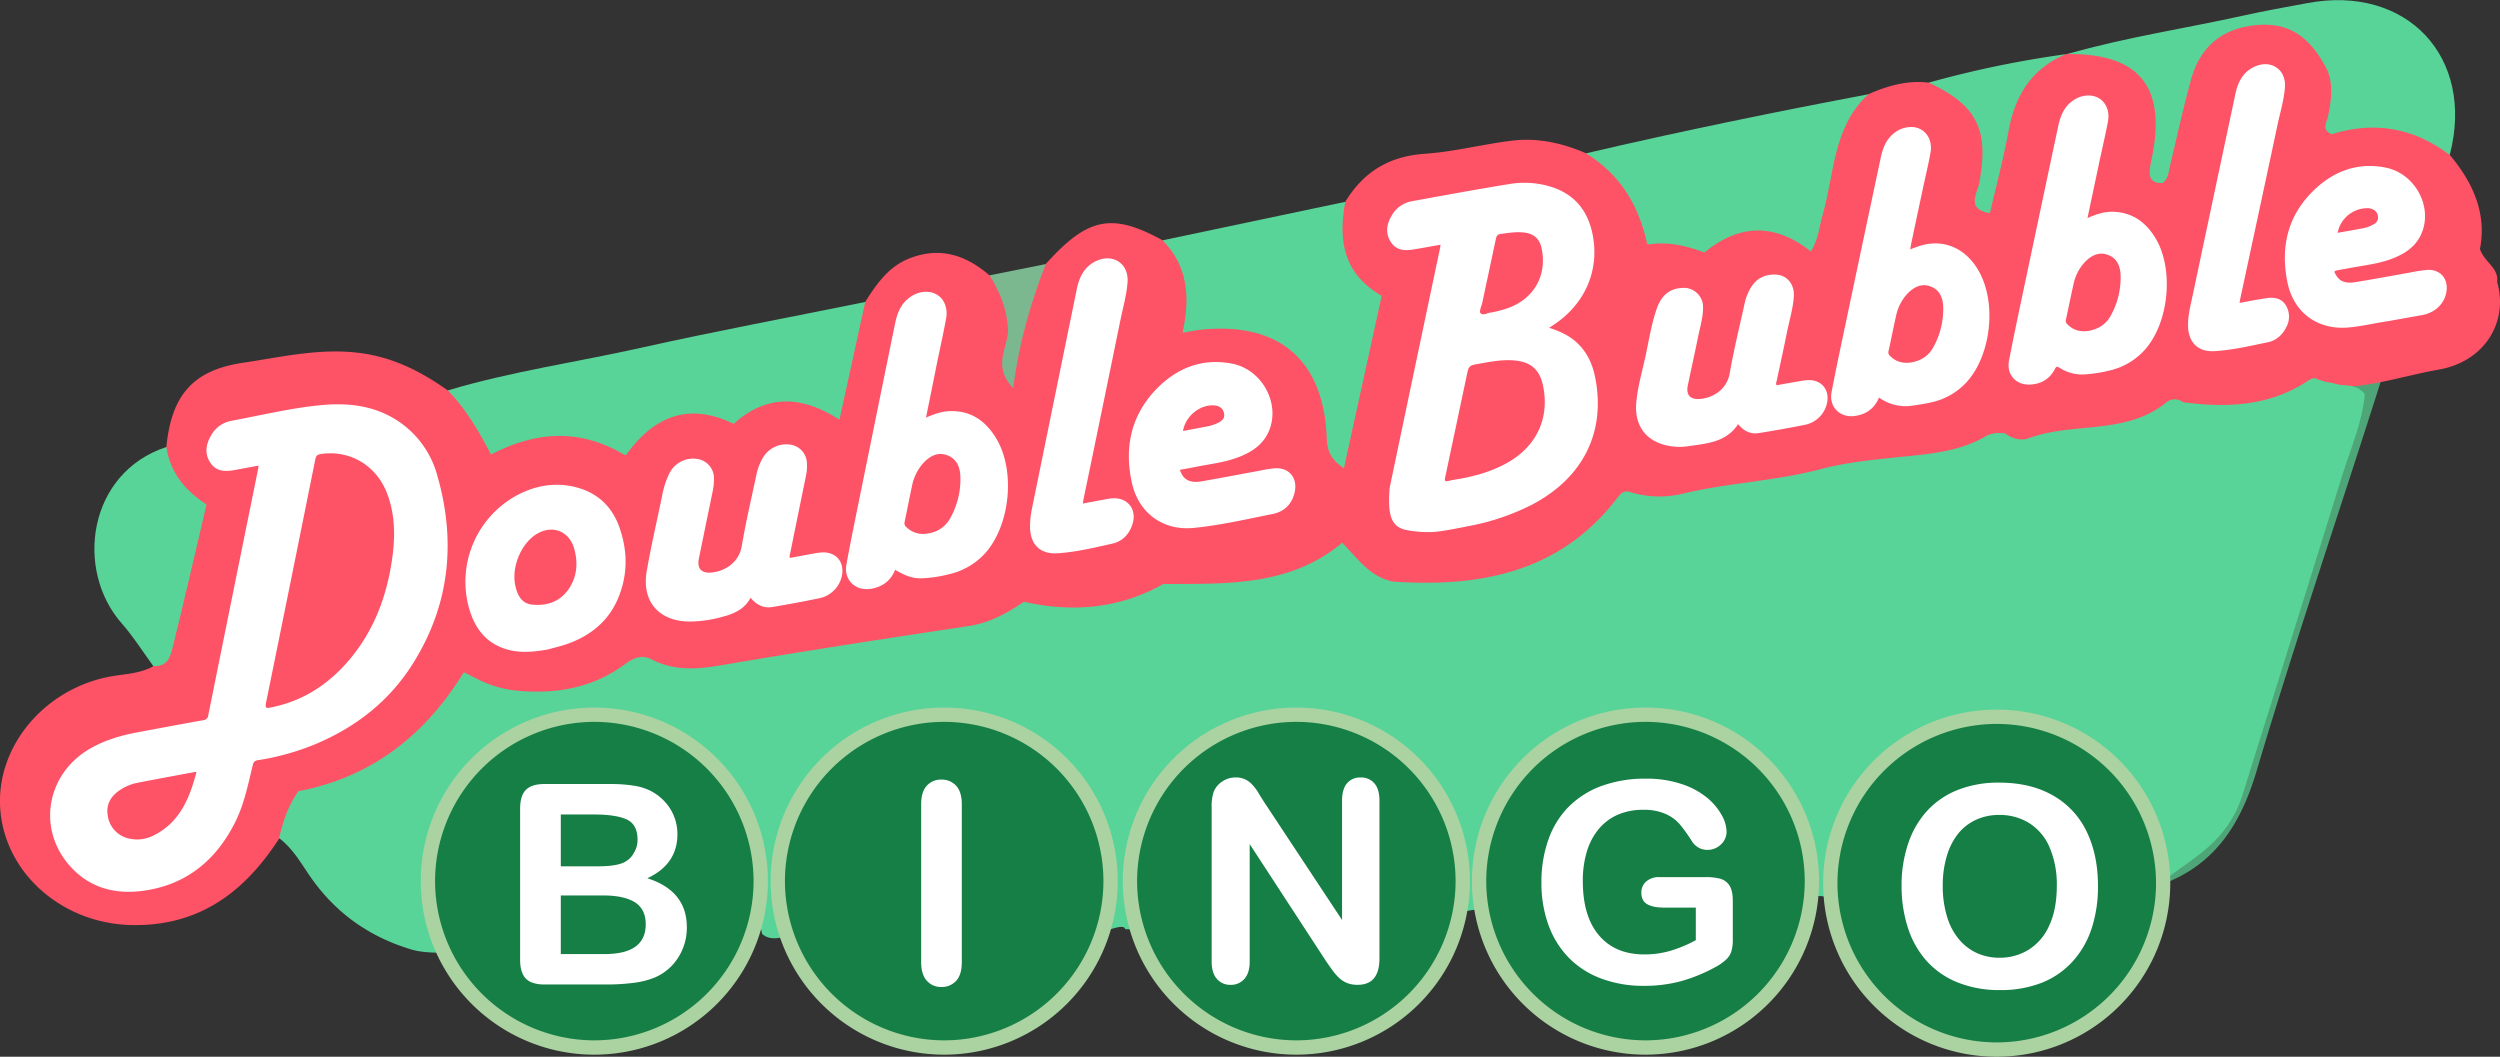
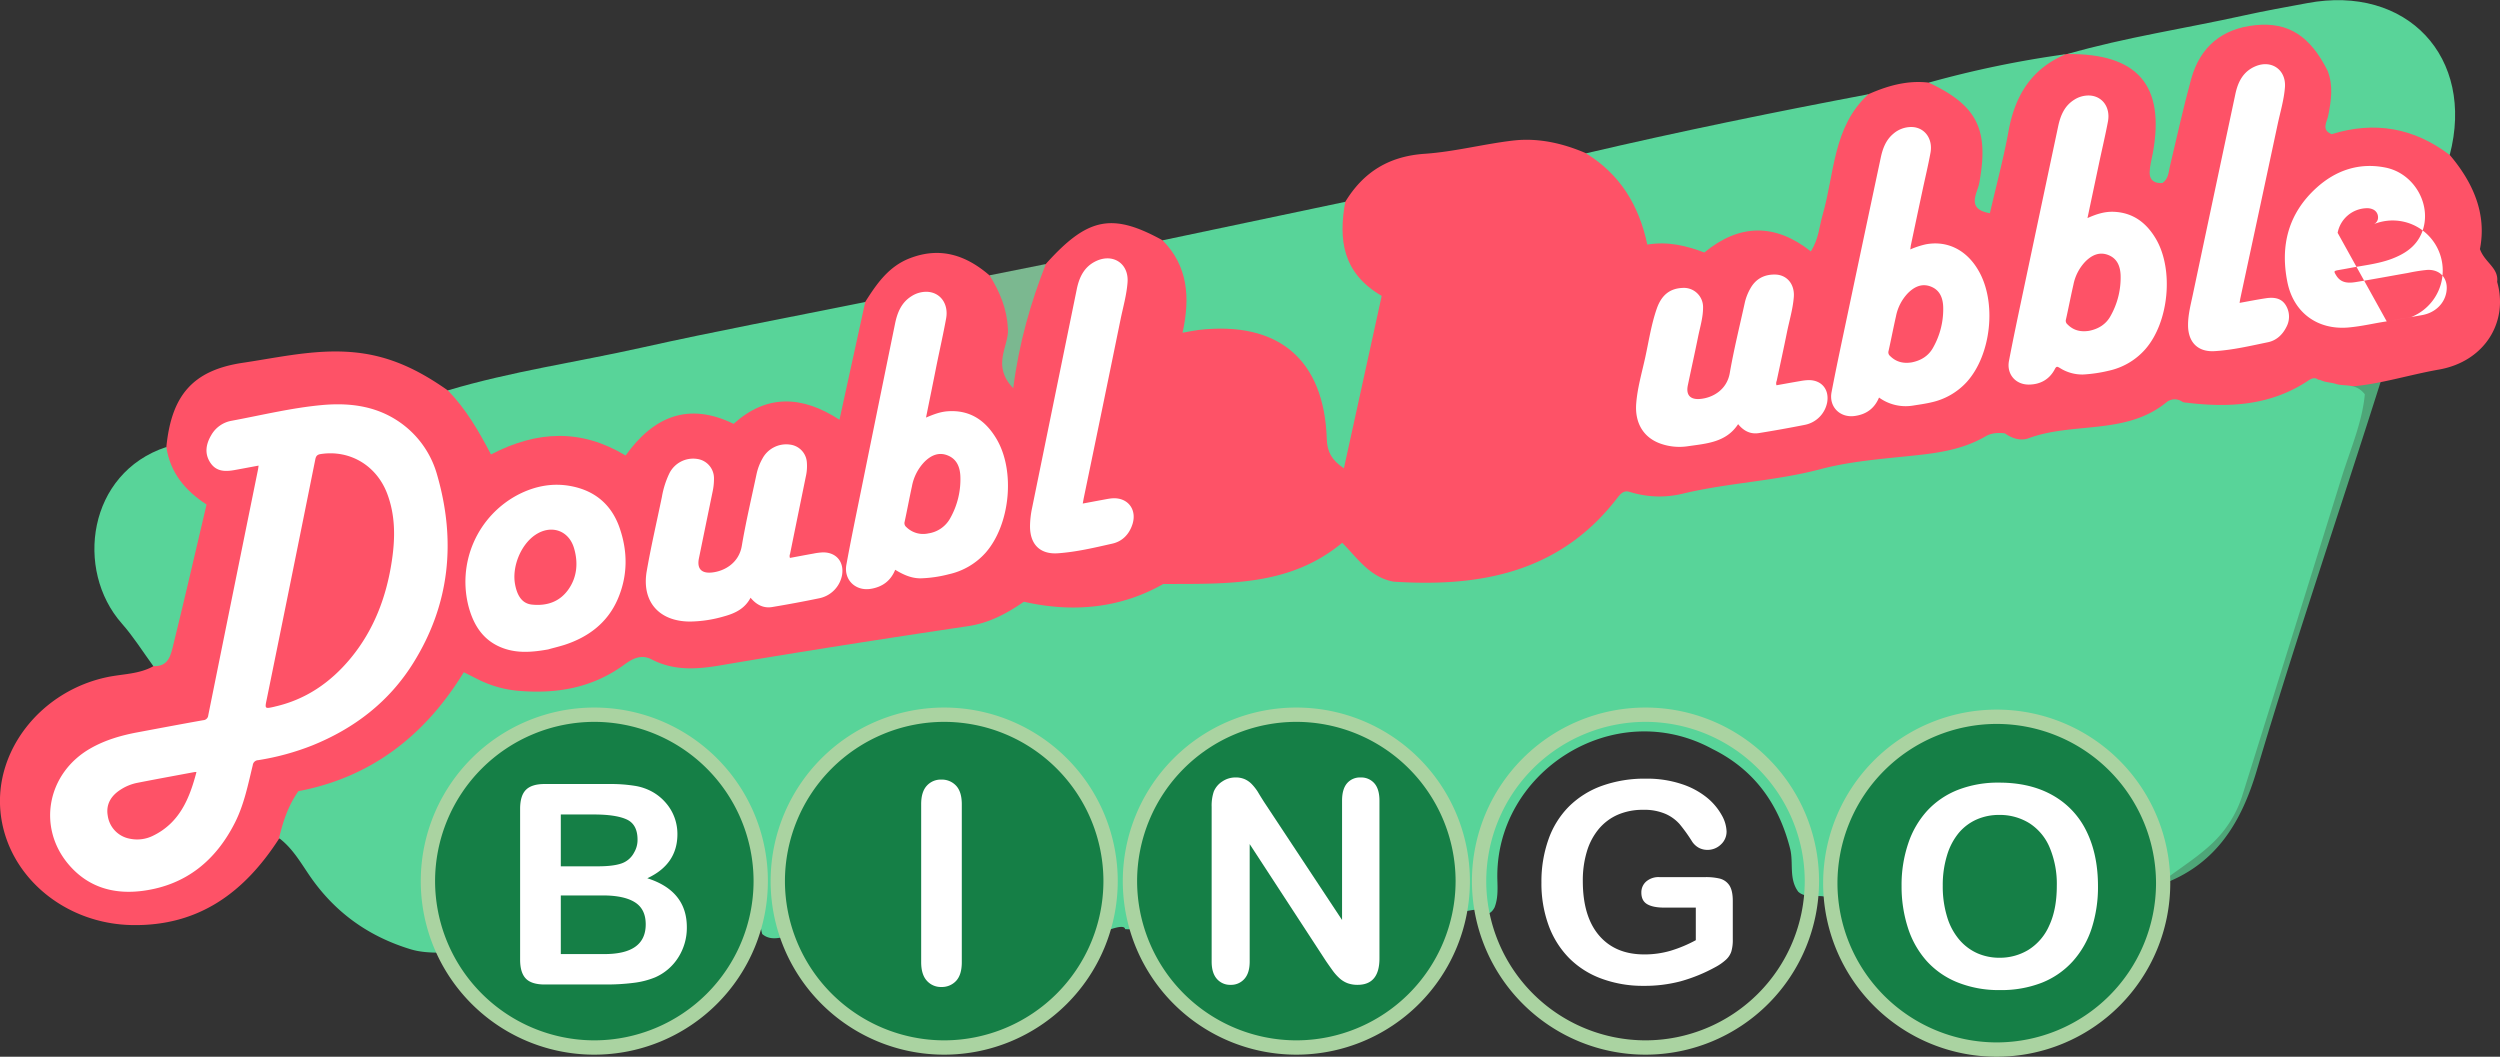
<svg xmlns="http://www.w3.org/2000/svg" id="Слой_1" data-name="Слой 1" viewBox="0 0 1222.71 516.83">
  <rect x="0" y="0" width="1222.71" height="516.83" fill="#333333" stroke="none" />
  <defs>
    <style>.cls-1{fill:#4ea678;}.cls-2{fill:#fe5267;}.cls-3{fill:#58d499;}.cls-4{fill:#59d499;}.cls-5{fill:#7bcda3;}.cls-6{fill:#7bb890;}.cls-7{fill:#fff;}.cls-8{fill:#157f46;}.cls-9{fill:#aad3a1;}</style>
  </defs>
  <path class="cls-1" d="M-601.43,303c1.21-3.34,3.23-3.76,4.78-8.06,26.19-10.65,38-32.55,45.58-59.37,13.73-48.39,29.79-96.13,44.79-144.17,3.2-10.25,6.06-20.62,9-30.59-4.44-3.78-10.07-.64-13.43-4.6,7.27-2.57,16.88-7.8,24.13-4.45-19.8,62.62-42.68,129.56-61.36,192.52-7.5,25.26-19.62,44.9-44,54.7-10.57,62.58-58.62,95.64-107.61,75a5.3,5.3,0,0,1-.78-.42c-1.26-.74-2.84-.7-4.15-1.3a24.44,24.44,0,0,0-3.66-1.19c-4.51-1.27-7.51-5.15-11.32-7.62,3.32-8.94,8.86-4.1,13.74-2.08,26.26,10.86,50.86,7.76,73.9-8.6,12.37-8.78,19.38-21.46,25.22-35C-604.9,313.73-605.83,305.74-601.43,303Z" transform="translate(1651.67 132.62)" />
  <path class="cls-2" d="M-993.72-33.91c8.88-14.6,21.41-22.34,38.94-23.5,14.41-1,28.62-4.75,43-6.45,12.39-1.46,24.39,1.26,35.83,6.2,12.08.91,18,9.58,23.53,18.67,4,6.58,5.81,14.35,10.74,20.55,11.71,3.76,23,5.8,34.39-.91,13.31-7.88,26.33-2.59,39.61,3.15,5.88-15.13,7.54-29.62,11.06-43.6,2.85-11.28,6.49-22,18.72-26.72,9.4-4.17,19.07-6.93,29.51-5.69,24.31,3.1,32.89,20.38,28,55.84,2.75-12.74,6.27-25.3,9.19-38,3.82-16.55,12.59-28.09,30-31.76l.73-.12c35.8-5.4,49.73,10.35,46,53.23,5.07-15.08,6.26-30.09,11.69-44,6.8-17.39,19-25.89,39-26.2,16.79-.27,27,9.06,33,23.83a50.08,50.08,0,0,1-.4,21.35c-.71,3.36-1.22,6.45,3.78,6.4,15.08-3.77,29.74-3.65,43.56,4.36,4.32,2.51,8.63,5.14,10.24,10.37C-442-43.25-435.39-28-438.77-10.82c2.24,6.55,9.29,9.21,8.42,16.08,5.6,19.56-6.06,38.94-28.52,42.88-18.13,3.17-35.84,9.62-54.65,8.46-1.48,0-3-.09-4.43-.22-12.52,1.35-23.32,8.7-36.22,9.59-9,.62-17.83,1.85-26.84,1.3a34.63,34.63,0,0,1-4.3-.67,12.55,12.55,0,0,0-10.51,1.16C-617,80.5-641.72,78.24-664.71,83.33a7.88,7.88,0,0,1-2.72-.34c-3.55-1-7.72-2.58-10.75-.85-17.72,10.12-37.75,10.9-57,12.92-38.47,4-75.68,16.54-114.7,16.29-1.42,0-2.85-.15-4.26-.23a8.49,8.49,0,0,0-7.13,3.26c-24.84,31.42-60.29,37.93-97.14,41a56.57,56.57,0,0,1-12.26-.33c-10.29-.87-15.85-10.33-25-14-25.93,12.8-53.4,16.92-82.25,16.59-12.85-.15-24.46,9.93-38.14,9.69-22.27-.38-43.28,6.26-64.86,10.21-42.14,7.72-84.76,13.16-127,20.69-8.94,1.6-17.2-.93-25.17-4.74-4.12-2.38-7.89-3.91-12.53-.28-18.6,14.57-34.5,16.65-56.8,15-5-.48-14.82-5.65-20.77-5.4-7,6.42-12.93,14.54-19.73,21.77a103.17,103.17,0,0,1-45.78,28.73c-10.83,3.29-19.24,7.79-21.86,19.63a5.6,5.6,0,0,1-4.57,4.53c-16.84,26.16-39.06,42.9-71.89,42.35-33.41-.56-61.44-24.37-64.42-55.47-2.91-30.3,20.07-59.1,52.31-65.82,7.52-1.56,15.46-1.39,22.43-5.29,3-5.08,6.1-10.08,7.65-15.86,5.27-19.69,9.09-39.67,13.35-58.89C-1561,107.07-1575.79,101-1570.31,86c2.47-24.89,12.59-37.49,37.37-41.18,21.81-3.25,43.7-8.75,66.28-3.1,12.75,3.19,23.56,9.28,34,16.59,13,2.65,14,17.24,24.44,24.44,19.47-6.68,40-8.66,58.35.67,6.81-1.1,9.76-4.78,13.1-7.8,9.13-8.27,20-11.32,31.71-8.49a29.13,29.13,0,0,0,22.22-2.82c12.23-6.66,24.75-3.17,37.69.82,5.6-11.56,7-23.75,10.07-35.43,1.38-5.31,2-10.81,6.55-14.62,5.6-8.85,11.43-17.38,21.86-21.4,14.86-5.73,27.47-1.52,38.91,8.35,16.77,11.39,11.49,27.66,10.2,42.58,3.54-16.31,4.84-34.26,17.35-48.09,20.46-22.82,32.38-25.25,57.11-11.63,18,7.57,13.86,24.5,16.11,40.18,18.69-1.45,36.24.21,51.09,13.63,14.58,13.17,17.52,30,18.46,48.28,7-21.59,10.66-43.5,15.55-65.11,1.53-6.78-3.27-10.76-6.8-15.54C-997.77-6-1002.3-19.22-993.72-33.91Z" transform="translate(1651.67 132.62)" />
  <path class="cls-3" d="M-584.48,63.78a3.36,3.36,0,0,0,1.88.5c21.13,2.63,41.6,1.5,60-10.85,1.61-1.07,3.17-1.6,4.87-.28l.75,0c2.53,1.37,5.47,1.17,8.11,2.11,4.25,1.2,9.36-.63,13.79,4.95-1.17,13.4-7,26.8-11.27,40.44q-24.06,77.43-48.32,154.8a55.15,55.15,0,0,1-14.77,24.15c-10.05,9.62-22.59,16-32.49,25.68-5.37-7.82-1.12-17.2-4.17-25.39-7.21-27-24.44-44.36-51.15-51.9-29.33-8.27-53.78.92-74.26,22.46-10.33,13.87-16.81,29.07-17.45,46.63-.15,4.41,1.28,10.65-6.28,11.39l.19-.29c-4.75-5-12.15-.3-17.09-4.63-4.75-6.35-2.26-14.09-4-21.06-5.56-21.86-17.45-38.62-38-48.78-48.24-26.34-106.68,11.38-105.19,64.07.13,4.52.33,9.11-1.4,13.47-1.12,2-2.53,3.52-5.13,2.89l.26-.1c-4.12-4.24-9.66,1.16-13.93-2.05-4.15-4.57-3.17-10.27-3.33-15.66-1-34.85-22.43-60.8-55.52-69.27-31.27-8-67.61,9.88-81.11,39-14,30.25-7.7,61,19.63,84.94a30.78,30.78,0,0,1,3.15,2.16c4.07,4.47,11.11,5.52,13.75,11.69,0,2.74-1.52,4.53-3.65,6-20.14-10.36-33.89-26.58-42.86-46.67-3.7-3.55-8-2-11.93-2.38-.59-5.23-29.18,10.14-25.53,10-5.81-1.47,9.62-11.1,5.18-15.41-1.86-8.13,11.34-15.71,11.17-23.87-.6-27.31-20.73-54.58-47-63-30.33-9.68-56.58-2.93-78.73,19.81-27.63,37.43-23.65,76.09,10.66,102.94,4.56,4.42,11.49,6,14.67,12a7.21,7.21,0,0,1-3.37,6.55c-18.82-9.67-32-24.63-41.23-43.41-6.93-7.08-16.23,2.88-23.3-3.22-2.53-9,.35-18,.69-26.91.7-18.38-5.14-33.76-17.11-47.23-20-22.78-45-30.58-74-22.14-27.17,7.91-44.84,26.05-50.2,54.22-3.48,18.29-2.51,36.31,10.84,51.35,2.86,1.65,5.24,3.7,6.11,7.06,1.25,8.89,9.15,11.53,15.09,16,5.31,4,12.82,4.45,17,10.3.32,4.3-3,5.21-6,6.5-17.26-6.36-28.76-19.19-39.36-33.29a16.49,16.49,0,0,0-12.28-6.55c-7.56-.41-15.28.42-22.74-1.85-20.91-6.37-37.41-18.31-49.71-36.45-4.3-6.34-8.28-13.16-14.63-17.92,1.89-8,4.39-15.77,9.45-22.95,35.73-6.78,62-27.31,80.9-58.18l6.71,3.37a54,54,0,0,0,19.59,5.69c18.51,1.64,36.26-1.09,52.3-12.84,4.39-3.21,8.52-5.12,13.68-2.28,10.75,5.41,21.7,4.67,33.32,2.69,40.27-6.87,80.66-13.13,121.07-19.17,10.37-1.55,19-6.22,27.26-11.94,24.62,5.67,47.94,2.88,68.16-8.67,31.76-.1,61.88,1.1,87.52-20.14,7.23,7.15,13.36,16.85,25.13,19,42.52,2.78,81.27-4.49,109.23-40.7,1.63-2.11,3.39-4.44,6.71-3l-.21-.13a48.29,48.29,0,0,0,25.72.79c22.24-5.35,45.18-6.1,67.42-12,12.76-3.39,26.66-4.72,40-6.07,14.34-1.45,28.08-2.63,40.72-10,2.8-1.64,6.12-1.81,9.37-1.44,3.5,2.54,7.8,3.82,11.58,2.42,21.85-8.11,47.55-1.41,67.35-17.51A6.4,6.4,0,0,1-584.48,63.78Z" transform="translate(1651.67 132.62)" />
  <path class="cls-3" d="M-1228.5,15.08c-4.07,18.62-8.14,37.23-12.6,57.59-18.3-11.92-35.6-12.58-51.78,2C-1314.95,63.93-1332,71-1345.7,90.16c-21.54-13-43-12.37-65.84-.52-5.91-11.33-12.25-22.26-21.09-31.33,31-9.26,63-13.81,94.51-20.85C-1301.73,29.33-1265,22.49-1228.5,15.08Z" transform="translate(1651.67 132.62)" />
  <path class="cls-3" d="M-993.72-33.91c-3.39,18.4-1.36,34.86,17.82,46-6.13,28-12.24,55.85-18.49,84.34-6-4-8.17-8.12-8.37-14.32-1.26-38.92-23.69-57.83-62.68-53.36-2.16.25-4.28.74-7.87,1.36,3.82-17.27,2.65-32.64-9.76-45.2Z" transform="translate(1651.67 132.62)" />
  <path class="cls-3" d="M-737.88-86.52c-17.4,15.88-16.5,38.74-22.38,59C-761.89-22-762.07-16-766-9.64c-17.37-13.82-35-13.65-52.1.51C-827-12.45-835.79-14.67-846-13c-4.07-19.32-13.45-34.49-30-44.62C-830.14-68.35-784.08-77.77-737.88-86.52Z" transform="translate(1651.67 132.62)" />
  <path class="cls-4" d="M-513.27-98c-8.55-17-19.11-23.94-35.34-22.31S-575.63-109.77-580-94c-3.85,14-6.95,28.25-10.33,42.41-.73,3.06-.72,6.41-3.71,8.48-3.82.29-6.38-1.3-6.28-5.26.09-3.15,1-6.28,1.57-9.41,6.05-33.15-7.42-48.75-41.8-48.42,28.4-8.16,57.64-12.51,86.43-18.88,10.21-2.26,20.51-4.09,30.79-6,48.8-9.26,82.32,26.42,69.78,74.26Q-479.77-76.78-511.27-67c-5.24-2.09-2.35-5.83-1.72-9C-511.52-83.39-510.41-90.72-513.27-98Z" transform="translate(1651.67 132.62)" />
  <path class="cls-3" d="M-1570.31,86c1.82,12.52,9.24,21.37,19.66,28.13-5.48,23.27-10.63,45.79-16.16,68.22-1.24,5-2.19,11.23-9.87,10.81-5.11-7-9.71-14.38-15.4-20.82C-1615.19,146.2-1608.79,98.68-1570.31,86Z" transform="translate(1651.67 132.62)" />
  <path class="cls-5" d="M-600.62,305.92c-6.64,50.16-61.65,80.38-107.2,58.83-3.86-1.83-7.14-6.78-11.71-1.28-19.23-13.59-30.92-32.05-35.7-55,4.65-3.94,2.42-9.3,2.8-14.08,1.42-17.6,7.06-33.41,19.21-46.58a6.36,6.36,0,0,1,2.09,3.66c.48,4.92-2.45,8.63-4.52,12.65-13.35,26-10,54.8,8.93,76.5,16.69,19.15,47.25,27.46,71.45,19.42,27.45-9.11,45.45-32.11,47.63-60.83.45-5.89-.4-11.87,1.25-17.69a7.55,7.55,0,0,1,2.53-3.42C-598,286.83-602.63,296.76-600.62,305.92Z" transform="translate(1651.67 132.62)" />
  <path class="cls-4" d="M-641.24-106.12c-16.86,7-24.91,20.21-28.08,37.58-2.44,13.41-6,26.62-9.12,40.2-11.84-2-6.15-9.71-5.23-14.65,4.87-26.19-.87-38.07-24.7-49.22A505.2,505.2,0,0,1-641.24-106.12Z" transform="translate(1651.67 132.62)" />
  <path class="cls-6" d="M-1140.18-3.48c-7.3,18.73-13,37.94-15.94,60.74-10.7-11.19-2.19-20.3-2.57-28.8-.46-10.12-4-18.31-9-26.43Z" transform="translate(1651.67 132.62)" />
-   <path class="cls-7" d="M-947.1-12.94c-4.5.8-8.69,1.57-12.9,2.28-4.4.76-8.64.7-11.41-3.56-2.89-4.43-2.05-8.88.49-13.12a14.13,14.13,0,0,1,9.82-6.87c15.92-2.91,31.84-5.84,47.81-8.42a43.88,43.88,0,0,1,19.77,1.24c11.34,3.39,18,11.08,20.56,22.44,4,18.09-3.33,35.23-19.41,45.57-.47.3-.93.62-1.66,1.11a40.35,40.35,0,0,1,9,3.82c7.69,4.64,11.79,11.73,13.51,20.3,5.36,26.71-5.77,49.15-30.81,62.32a114.33,114.33,0,0,1-30.92,10.49c-5,1-10,2-15,2.67a40.45,40.45,0,0,1-5.23.29,41.7,41.7,0,0,1-4.33-.2c-10.13-1-15.9-1.58-14.19-21.51q12.25-58.51,24.6-117C-947.31-11.62-947.24-12.13-947.1-12.94ZM-937,101.44a98.64,98.64,0,0,0,10.47-2.56,70.49,70.49,0,0,0,10.16-4.14c15.58-7.85,22.74-22,19.43-38.46-1.61-8-5.88-11.88-14-12.61-5.8-.52-11.48.54-17.16,1.57-5.18.93-5.18.92-6.26,6q-5.22,24.74-10.47,49.48c-.34,1.59-.33,2.39,1.69,1.86S-939.06,101.81-937,101.44Zm14.53-81.2a55.82,55.82,0,0,0,7.84-2c13-4.45,19.65-15.83,17-29.2-1-4.74-3.67-7.31-8.46-7.91-3.9-.49-7.74.13-11.6.67-1.54.21-2,.87-2.35,2.33C-922.23-5.44-924.51,5-926.69,15.4c-.38,1.81-1.76,4.31-.78,5.28C-926.3,21.83-923.9,20.29-922.47,20.24Z" transform="translate(1651.67 132.62)" />
  <path class="cls-7" d="M-1525.2,95.1c-4.12.76-7.89,1.48-11.67,2.16-4.59.83-9,.87-11.94-3.6s-2.13-9.1.46-13.47a14.3,14.3,0,0,1,9.84-7c14.66-2.72,29.2-6.29,44.07-7.68,14.51-1.36,28.4.59,40.36,9.9a46.55,46.55,0,0,1,16.23,24.33c9.28,32.24,6.24,63.14-11.68,91.88-11.84,19-28.79,32-49.47,40.36a124.8,124.8,0,0,1-26.42,7.19,2.75,2.75,0,0,0-2.63,2.46c-2.32,9.53-4.24,19.25-8.7,28.07-9.35,18.51-23.89,30.49-44.82,33.34-14.21,1.93-26.94-1.56-36.56-12.89-15.53-18.31-10.41-44.77,10.81-56.8,7.18-4.08,15-6.33,23-7.82,10.66-2,21.32-4,32-5.91a2.58,2.58,0,0,0,2.5-2.37q12.11-60,24.31-120.09C-1525.38,96.54-1525.32,95.94-1525.2,95.1Zm7.87,117.88c15.12-3.41,27.19-11.69,37-23.48,11.55-13.93,17.68-30.22,20.32-47.92,1.66-11.05,1.75-22-2.27-32.71-5.18-13.76-18.16-21.55-32.4-19.44-1.65.24-2.41.77-2.77,2.57q-11.79,58.68-23.75,117.32C-1522.21,214.1-1522.21,214.1-1517.33,213Zm-38.26,32a5.9,5.9,0,0,0-.94,0c-9.37,1.75-18.76,3.46-28.12,5.3a23.26,23.26,0,0,0-7.86,3.19c-5.17,3.23-7.39,7.62-6.46,12.88a13.3,13.3,0,0,0,10.76,11.22,17.44,17.44,0,0,0,11.25-1.38C-1563.91,269.91-1559,258.05-1555.59,245Z" transform="translate(1651.67 132.62)" />
  <path class="cls-7" d="M-1198.77,71.61c3.5-1.49,6.79-2.77,10.33-3.06,11-.88,18.69,4.34,24.09,13.39,9.36,15.66,6.78,42-5.25,55.74a33.86,33.86,0,0,1-18,10.55,61.82,61.82,0,0,1-13.66,2c-4.61.07-8.65-1.78-12.58-4.18-2.22,5.47-6.33,8.43-12,9.33-7.41,1.18-13.22-4.42-11.88-11.79,2.19-12,4.66-23.9,7.09-35.84q8.32-41,16.7-82c1.12-5.5,3.1-10.44,8.17-13.57a13.29,13.29,0,0,1,7.43-2.09c6.53.22,10.7,5.89,9.39,13.06-1.39,7.61-3.1,15.16-4.65,22.74C-1195.26,54.38-1197,62.84-1198.77,71.61Zm1,56.67a14.62,14.62,0,0,0,10.93-7.62,38.6,38.6,0,0,0,4.86-20.54c-.23-4.34-1.74-8.21-6.19-10s-8.23,0-11.43,3.21a23.45,23.45,0,0,0-6.06,11.94c-1.26,5.75-2.32,11.55-3.57,17.3a2.46,2.46,0,0,0,.85,2.61A11.7,11.7,0,0,0-1197.73,128.28Z" transform="translate(1651.67 132.62)" />
  <path class="cls-7" d="M-717.39-10.62A42.13,42.13,0,0,1-710-13.08c10.58-2.08,20.16,2.63,26,12.83,9,15.49,6.24,41.13-5.74,54.43a33,33,0,0,1-17.43,10c-2.91.69-5.89,1.08-8.85,1.56a22.17,22.17,0,0,1-16.65-3.93c-2.23,5.39-6.27,8.23-11.77,9-7.22,1.09-12.82-4.42-11.45-11.6,2.31-12.09,4.9-24.13,7.44-36.18q8.26-39.21,16.6-78.41c.94-4.47,2.45-8.64,6.06-11.72a13.42,13.42,0,0,1,9-3.4c6.36.09,10.56,5.68,9.29,12.6-1.15,6.31-2.67,12.56-4,18.84q-2.85,13.35-5.66,26.72C-717.2-11.84-717.27-11.34-717.39-10.62Zm.68,55.24c4.53-.89,8.3-3.14,10.57-7.37a38.08,38.08,0,0,0,4.85-20c-.2-4.23-1.67-8-6-9.7s-8,0-11.15,3.1A22.64,22.64,0,0,0-724.36,22c-1.29,5.67-2.38,11.38-3.65,17.05a2.27,2.27,0,0,0,.69,2.38C-724.37,44.4-720.83,45.28-716.71,44.62Z" transform="translate(1651.67 132.62)" />
  <path class="cls-7" d="M-630.72-25.95c4.39-2,8.53-3.28,13-3.08,9.39.43,15.9,5.45,20.5,13.28C-588.4-.64-590.9,25-602.43,38.18A33.2,33.2,0,0,1-620.3,48.69a70.37,70.37,0,0,1-12.43,1.85,20.35,20.35,0,0,1-11.5-3.19c-1.27-.75-1.69-.93-2.49.62-2.62,5-7.09,7.45-12.63,7.5-6.58.06-11-5.13-9.76-11.6,2.15-11.28,4.55-22.52,6.92-33.77q8.54-40.41,17.11-80.82c1.13-5.35,3.07-10.16,8-13.19a12.91,12.91,0,0,1,7.25-2c6.36.23,10.43,5.78,9.12,12.74s-3,14-4.47,21C-627-43.55-628.82-34.94-630.72-25.95Zm.78,55.13c4.53-.9,8.3-3.14,10.57-7.37a38.1,38.1,0,0,0,4.85-20c-.2-4.23-1.67-8-6-9.7s-8,0-11.14,3.1A22.64,22.64,0,0,0-637.59,6.6c-1.3,5.66-2.39,11.38-3.65,17a2.26,2.26,0,0,0,.69,2.38C-637.6,29-634.06,29.83-629.94,29.18Z" transform="translate(1651.67 132.62)" />
  <path class="cls-7" d="M-1265.32,140.25c3.84-.71,7.74-1.46,11.65-2.15a28.77,28.77,0,0,1,4.34-.55c6.55-.15,10.55,4.53,9.51,11A14.21,14.21,0,0,1-1251.08,160q-11.42,2.36-22.91,4.27c-4.29.72-7.77-1.12-10.59-4.55-2.82,5.39-7.64,7.67-13.07,9.14a61.42,61.42,0,0,1-16.81,2.51c-15-.14-23.47-9.86-20.9-24.7,2.11-12.15,4.92-24.17,7.41-36.25a43.56,43.56,0,0,1,3.68-11.58,13,13,0,0,1,13.59-7,9.53,9.53,0,0,1,8.21,9.4,29.53,29.53,0,0,1-.68,6.62q-3.36,16.32-6.7,32.65c-1,5,1.24,7.41,6.38,6.87,6.06-.63,13.17-4.59,14.6-13,2-11.85,4.78-23.57,7.26-35.34a26.68,26.68,0,0,1,2.79-7.29,13.2,13.2,0,0,1,13.47-6.93,9.37,9.37,0,0,1,8.29,8.56,22.78,22.78,0,0,1-.5,7.08q-3.87,18.93-7.71,37.84A2.57,2.57,0,0,0-1265.32,140.25Z" transform="translate(1651.67 132.62)" />
  <path class="cls-7" d="M-782.82,55.81c3.86-.69,7.75-1.4,11.64-2.06a25.93,25.93,0,0,1,4-.46C-760.88,53.21-757,57.7-758,64A13.83,13.83,0,0,1-769.12,75.2q-11.14,2.2-22.35,4c-4.1.65-7.44-1.08-10.11-4.38-5.89,9-15.52,9.48-24.68,10.82a27.71,27.71,0,0,1-12.64-1.07c-8.68-2.79-13.3-10-12.52-19.9.6-7.69,2.81-15.1,4.44-22.61,1.73-7.94,2.92-16,5.61-23.73,2.33-6.66,6.4-9.85,12.54-10.13a9.39,9.39,0,0,1,10.1,9.61c0,4.92-1.48,9.58-2.44,14.33-1.6,7.9-3.35,15.76-5,23.65-1,4.75,1.14,7.14,6,6.71,6-.51,13.05-4.34,14.5-12.66,2-11.53,4.83-22.93,7.34-34.37a25.23,25.23,0,0,1,2.78-7.08c2.65-4.7,6.82-6.83,12.08-6.73,5.78.11,9.61,4.72,9.12,11-.46,5.9-2.2,11.57-3.37,17.35-1.59,7.9-3.32,15.78-5,23.67A2.91,2.91,0,0,0-782.82,55.81Z" transform="translate(1651.67 132.62)" />
-   <path class="cls-7" d="M-1074.61,97.17c1.58,4.87,4.85,6.64,10.69,5.62,9.55-1.67,19.07-3.51,28.6-5.24a54.94,54.94,0,0,1,7.29-1.14c6.74-.35,10.93,4.54,9.66,11.25-1.14,6-5,9.91-10.71,11.07-12.89,2.58-25.73,5.56-38.83,6.85-15.11,1.49-27.07-7.47-30.24-22.35-3.69-17.26-.29-32.81,12.11-45.61,10-10.29,22.35-15.16,36.79-12.42,14.85,2.81,23.91,19.54,18.19,33-2.85,6.7-8.45,10.34-15,12.82-6.74,2.56-13.9,3.32-20.9,4.73C-1069.46,96.25-1072,96.69-1074.61,97.17Zm1.53-19c3.58-.67,7.1-1.31,10.62-2a23.7,23.7,0,0,0,6.38-1.9c2.75-1.37,3.53-2.71,3-5s-2.34-3.51-5-3.64C-1065.07,65.34-1071.89,71-1073.08,78.16Z" transform="translate(1651.67 132.62)" />
-   <path class="cls-7" d="M-484.36,24.57c-5.55.76-12.17,2.43-19,3-15,1.19-26.6-7.38-29.58-22.21-3.62-17.95.52-33.71,14.24-46.14,9.5-8.6,20.93-12.47,33.81-9.87,14.46,2.92,23.18,19.17,17.52,32.26-2.81,6.51-8.28,10-14.64,12.4-6.72,2.5-13.85,3.18-20.83,4.54-1.61.31-3.24.58-4.86.87-2.63.47-2.68.56-1.28,2.8,2.26,3.61,5.83,3.7,9.37,3.13,8.59-1.38,17.13-3,25.69-4.49A82.68,82.68,0,0,1-464.6-.61c6.59-.36,10.58,4.44,9.39,11-1,5.51-5.39,9.78-11.36,11l-.44.09Zm-24-43.32c4.14-.74,8.13-1.4,12.09-2.18A16.13,16.13,0,0,0-490.62-23a3.57,3.57,0,0,0,2-3.49,4.14,4.14,0,0,0-2.47-3.71,6.81,6.81,0,0,0-3.05-.59A14.83,14.83,0,0,0-508.37-18.75Z" transform="translate(1651.67 132.62)" />
+   <path class="cls-7" d="M-484.36,24.57c-5.55.76-12.17,2.43-19,3-15,1.19-26.6-7.38-29.58-22.21-3.62-17.95.52-33.71,14.24-46.14,9.5-8.6,20.93-12.47,33.81-9.87,14.46,2.92,23.18,19.17,17.52,32.26-2.81,6.51-8.28,10-14.64,12.4-6.72,2.5-13.85,3.18-20.83,4.54-1.61.31-3.24.58-4.86.87-2.63.47-2.68.56-1.28,2.8,2.26,3.61,5.83,3.7,9.37,3.13,8.59-1.38,17.13-3,25.69-4.49A82.68,82.68,0,0,1-464.6-.61c6.59-.36,10.58,4.44,9.39,11-1,5.51-5.39,9.78-11.36,11l-.44.09Zc4.14-.74,8.13-1.4,12.09-2.18A16.13,16.13,0,0,0-490.62-23a3.57,3.57,0,0,0,2-3.49,4.14,4.14,0,0,0-2.47-3.71,6.81,6.81,0,0,0-3.05-.59A14.83,14.83,0,0,0-508.37-18.75Z" transform="translate(1651.67 132.62)" />
  <path class="cls-7" d="M-1383.57,185c-8.18,1.47-15.13,1.87-21.91-.57-9.39-3.38-14.31-10.69-16.87-19.87a48.1,48.1,0,0,1,24.12-55.26c8.23-4.23,17-5.92,26.12-4.11,11.58,2.28,19.54,9.12,23.42,20.19,4.11,11.71,4.11,23.58-.88,35.08s-14.3,18.52-26.09,22.34C-1378.65,183.73-1381.73,184.45-1383.57,185Zm-16.13-31.49c1.17,5.8,3.75,9.11,8.19,9.57,7.17.74,13.48-1.27,17.8-7.36s4.88-13.22,2.78-20.27c-2.6-8.77-11.27-11.6-18.89-6.49C-1397,133.77-1401.46,144.75-1399.7,153.47Z" transform="translate(1651.67 132.62)" />
  <path class="cls-7" d="M-1122.12,113.66c3.44-.64,6.66-1.25,9.89-1.84,1.44-.26,2.87-.57,4.33-.7,7.68-.67,12.48,5.35,10.07,12.74-1.56,4.79-4.87,8.26-9.69,9.37-8.83,2-17.71,4.12-26.77,4.75-8.77.6-13.64-4.42-13.61-13.24a45,45,0,0,1,1-8.9q10.92-53.5,21.86-107c1.22-6,3.73-11.14,9.57-13.83,8.33-3.83,16,1.41,15.26,10.54-.47,6.2-2.22,12.2-3.46,18.28q-8.92,43.71-18,87.38C-1121.8,111.94-1121.93,112.68-1122.12,113.66Z" transform="translate(1651.67 132.62)" />
  <path class="cls-7" d="M-556.33,15.52c4.51-.81,8.7-1.65,12.92-2.28,5.23-.78,8.44.64,10.24,4.47a10.6,10.6,0,0,1-.23,9.53c-1.89,3.84-4.92,6.65-9,7.51-8.65,1.78-17.29,3.84-26.13,4.37-8.26.5-13-4.4-13-12.75,0-5.06,1.29-9.91,2.32-14.8q10.38-49.08,20.82-98.16c1.27-6,3.83-11.07,9.81-13.6,7.88-3.33,15.09,1.73,14.44,10.27-.48,6.19-2.3,12.17-3.59,18.22Q-546.82-29.08-556,13.5C-556.1,14.08-556.18,14.66-556.33,15.52Z" transform="translate(1651.67 132.62)" />
  <circle class="cls-8" cx="290.7" cy="430.94" r="81.38" />
  <path class="cls-9" d="M-1361,220.43a78,78,0,0,1,77.89,77.89A78,78,0,0,1-1361,376.2a78,78,0,0,1-77.88-77.88A78,78,0,0,1-1361,220.43m0-7a84.89,84.89,0,0,0-84.88,84.89A84.88,84.88,0,0,0-1361,383.2a84.89,84.89,0,0,0,84.89-84.88A84.89,84.89,0,0,0-1361,213.43Z" transform="translate(1651.67 132.62)" />
  <circle class="cls-8" cx="461.74" cy="430.94" r="81.38" />
  <path class="cls-9" d="M-1189.94,220.43A78,78,0,0,1-1112,298.32a78,78,0,0,1-77.89,77.88,78,78,0,0,1-77.88-77.88,78,78,0,0,1,77.88-77.89m0-7a84.89,84.89,0,0,0-84.88,84.89,84.88,84.88,0,0,0,84.88,84.88A84.89,84.89,0,0,0-1105,298.32a84.89,84.89,0,0,0-84.89-84.89Z" transform="translate(1651.67 132.62)" />
  <circle class="cls-8" cx="634.03" cy="430.94" r="81.38" />
  <path class="cls-9" d="M-1017.64,220.43a78,78,0,0,1,77.88,77.89,78,78,0,0,1-77.88,77.88,78,78,0,0,1-77.89-77.88,78,78,0,0,1,77.89-77.89m0-7a84.89,84.89,0,0,0-84.89,84.89,84.89,84.89,0,0,0,84.89,84.88,84.88,84.88,0,0,0,84.88-84.88,84.89,84.89,0,0,0-84.88-84.89Z" transform="translate(1651.67 132.62)" />
-   <circle class="cls-8" cx="804.81" cy="430.94" r="81.38" />
  <path class="cls-9" d="M-846.86,220.43A78,78,0,0,1-769,298.32a78,78,0,0,1-77.88,77.88,78,78,0,0,1-77.89-77.88,78,78,0,0,1,77.89-77.89m0-7a84.89,84.89,0,0,0-84.89,84.89,84.89,84.89,0,0,0,84.89,84.88A84.88,84.88,0,0,0-762,298.32a84.89,84.89,0,0,0-84.88-84.89Z" transform="translate(1651.67 132.62)" />
  <circle class="cls-8" cx="978.06" cy="431.95" r="81.38" />
  <path class="cls-9" d="M-675.07,221.44a78,78,0,0,1,77.88,77.89,78,78,0,0,1-77.88,77.88A78,78,0,0,1-753,299.33a78,78,0,0,1,77.89-77.89m0-7A84.89,84.89,0,0,0-760,299.33a84.89,84.89,0,0,0,84.89,84.88,84.88,84.88,0,0,0,84.88-84.88,84.89,84.89,0,0,0-84.88-84.89Z" transform="translate(1651.67 132.62)" />
  <path class="cls-7" d="M-1355.25,348.88h-30q-6.48,0-9.26-2.91t-2.78-9.26V263q0-6.48,2.85-9.33t9.19-2.84h31.78a74.26,74.26,0,0,1,12.18.87A26,26,0,0,1-1332,255a24.43,24.43,0,0,1,6.15,5.25,22.89,22.89,0,0,1,4.08,7,23.4,23.4,0,0,1,1.41,8.13q0,14.71-14.72,21.54,19.33,6.15,19.33,23.95a27,27,0,0,1-4.21,14.82,25.33,25.33,0,0,1-11.37,9.73,40.35,40.35,0,0,1-10.31,2.64A105.41,105.41,0,0,1-1355.25,348.88Zm-22.14-83.15v25.35h18.2q7.43,0,11.47-1.4a11,11,0,0,0,6.19-5.36,12.09,12.09,0,0,0,1.67-6.28q0-7.43-5.28-9.87t-16.13-2.44Zm20.67,39.6h-20.67V334H-1356q20.13,0,20.14-14.51c0-5-1.74-8.54-5.22-10.77S-1349.81,305.33-1356.72,305.33Z" transform="translate(1651.67 132.62)" />
  <path class="cls-7" d="M-1201.14,337.94V260.67q0-6,2.75-9a9.13,9.13,0,0,1,7.09-3,9.48,9.48,0,0,1,7.26,3q2.77,3,2.77,9.06v77.27q0,6.09-2.77,9.1a9.47,9.47,0,0,1-7.26,3,9.13,9.13,0,0,1-7.06-3.05Q-1201.14,344-1201.14,337.94Z" transform="translate(1651.67 132.62)" />
  <path class="cls-7" d="M-1033.49,259.53l38.2,57.8V259q0-5.69,2.44-8.53a8.24,8.24,0,0,1,6.59-2.84,8.5,8.5,0,0,1,6.75,2.84Q-977,253.31-977,259v77.14q0,12.9-10.71,12.91a14.23,14.23,0,0,1-4.81-.77,12.44,12.44,0,0,1-4-2.44,24.15,24.15,0,0,1-3.47-3.92c-1.07-1.49-2.15-3-3.22-4.58l-37.26-57.13v57.46q0,5.63-2.61,8.5a8.62,8.62,0,0,1-6.69,2.88,8.51,8.51,0,0,1-6.75-2.91q-2.55-2.91-2.55-8.47V262a21.52,21.52,0,0,1,1.07-7.56,10.85,10.85,0,0,1,4.22-4.91,11.39,11.39,0,0,1,6.35-1.91,11,11,0,0,1,4.59.87,11.06,11.06,0,0,1,3.34,2.34,24.44,24.44,0,0,1,3,3.81C-1035.6,256.21-1034.56,257.83-1033.49,259.53Z" transform="translate(1651.67 132.62)" />
  <path class="cls-7" d="M-804.19,308v18.8a19.72,19.72,0,0,1-.73,6,9.48,9.48,0,0,1-2.71,4.05,25.23,25.23,0,0,1-5,3.48,79.28,79.28,0,0,1-17.13,7,68.64,68.64,0,0,1-17.93,2.21,58.39,58.39,0,0,1-20.6-3.48A43.16,43.16,0,0,1-884.2,336a44.49,44.49,0,0,1-10.06-16,59.87,59.87,0,0,1-3.52-21.08,61.49,61.49,0,0,1,3.42-20.94,43,43,0,0,1,10-16.12,44.14,44.14,0,0,1,16.12-10.13,61.9,61.9,0,0,1,21.54-3.52,53.48,53.48,0,0,1,17.53,2.65,38.64,38.64,0,0,1,12.38,6.65,29.91,29.91,0,0,1,7.16,8.5,17.3,17.3,0,0,1,2.4,8,8.49,8.49,0,0,1-2.77,6.39,9.32,9.32,0,0,1-6.66,2.64,8.91,8.91,0,0,1-4.11-1A9.34,9.34,0,0,1-824,279.1a79.62,79.62,0,0,0-6.23-8.7,20.12,20.12,0,0,0-6.85-4.95,26.17,26.17,0,0,0-11-2,30.48,30.48,0,0,0-12.31,2.38,25.36,25.36,0,0,0-9.26,6.89,31,31,0,0,0-5.89,11.07,48.71,48.71,0,0,0-2,14.52q0,17.26,7.93,26.56t22.11,9.3a45.16,45.16,0,0,0,12.94-1.81,65.26,65.26,0,0,0,12.28-5.15V311.28h-15.39q-5.55,0-8.39-1.68c-1.9-1.11-2.85-3-2.85-5.68a7,7,0,0,1,2.38-5.42,9.25,9.25,0,0,1,6.45-2.14h22.55a28.82,28.82,0,0,1,7,.73,8,8,0,0,1,4.65,3.28Q-804.19,302.92-804.19,308Z" transform="translate(1651.67 132.62)" />
  <path class="cls-7" d="M-673.95,250.15q15.26,0,26.19,6.18a40.15,40.15,0,0,1,16.56,17.6q5.61,11.4,5.62,26.79a65.58,65.58,0,0,1-3.08,20.67,44.77,44.77,0,0,1-9.23,16.13A40.55,40.55,0,0,1-653,348a54.59,54.59,0,0,1-20.54,3.61,54,54,0,0,1-20.6-3.71,40.74,40.74,0,0,1-15.19-10.47,44.75,44.75,0,0,1-9.2-16.25,65.78,65.78,0,0,1-3.11-20.54,63.22,63.22,0,0,1,3.25-20.74A44.52,44.52,0,0,1-709,263.79a40.74,40.74,0,0,1,15-10.13A54,54,0,0,1-673.95,250.15Zm28.23,50.44a46,46,0,0,0-3.48-18.67A26,26,0,0,0-659.13,270a27.33,27.33,0,0,0-14.82-4.05,26.92,26.92,0,0,0-11,2.24,24.24,24.24,0,0,0-8.69,6.53,31,31,0,0,0-5.75,10.94,49.22,49.22,0,0,0-2.11,14.95,50.55,50.55,0,0,0,2.11,15.12,30.8,30.8,0,0,0,5.95,11.2,24.93,24.93,0,0,0,8.83,6.66,26.73,26.73,0,0,0,10.94,2.21,26.86,26.86,0,0,0,14-3.82,26.32,26.32,0,0,0,10.17-11.77Q-645.72,312.23-645.72,300.59Z" transform="translate(1651.67 132.62)" />
</svg>